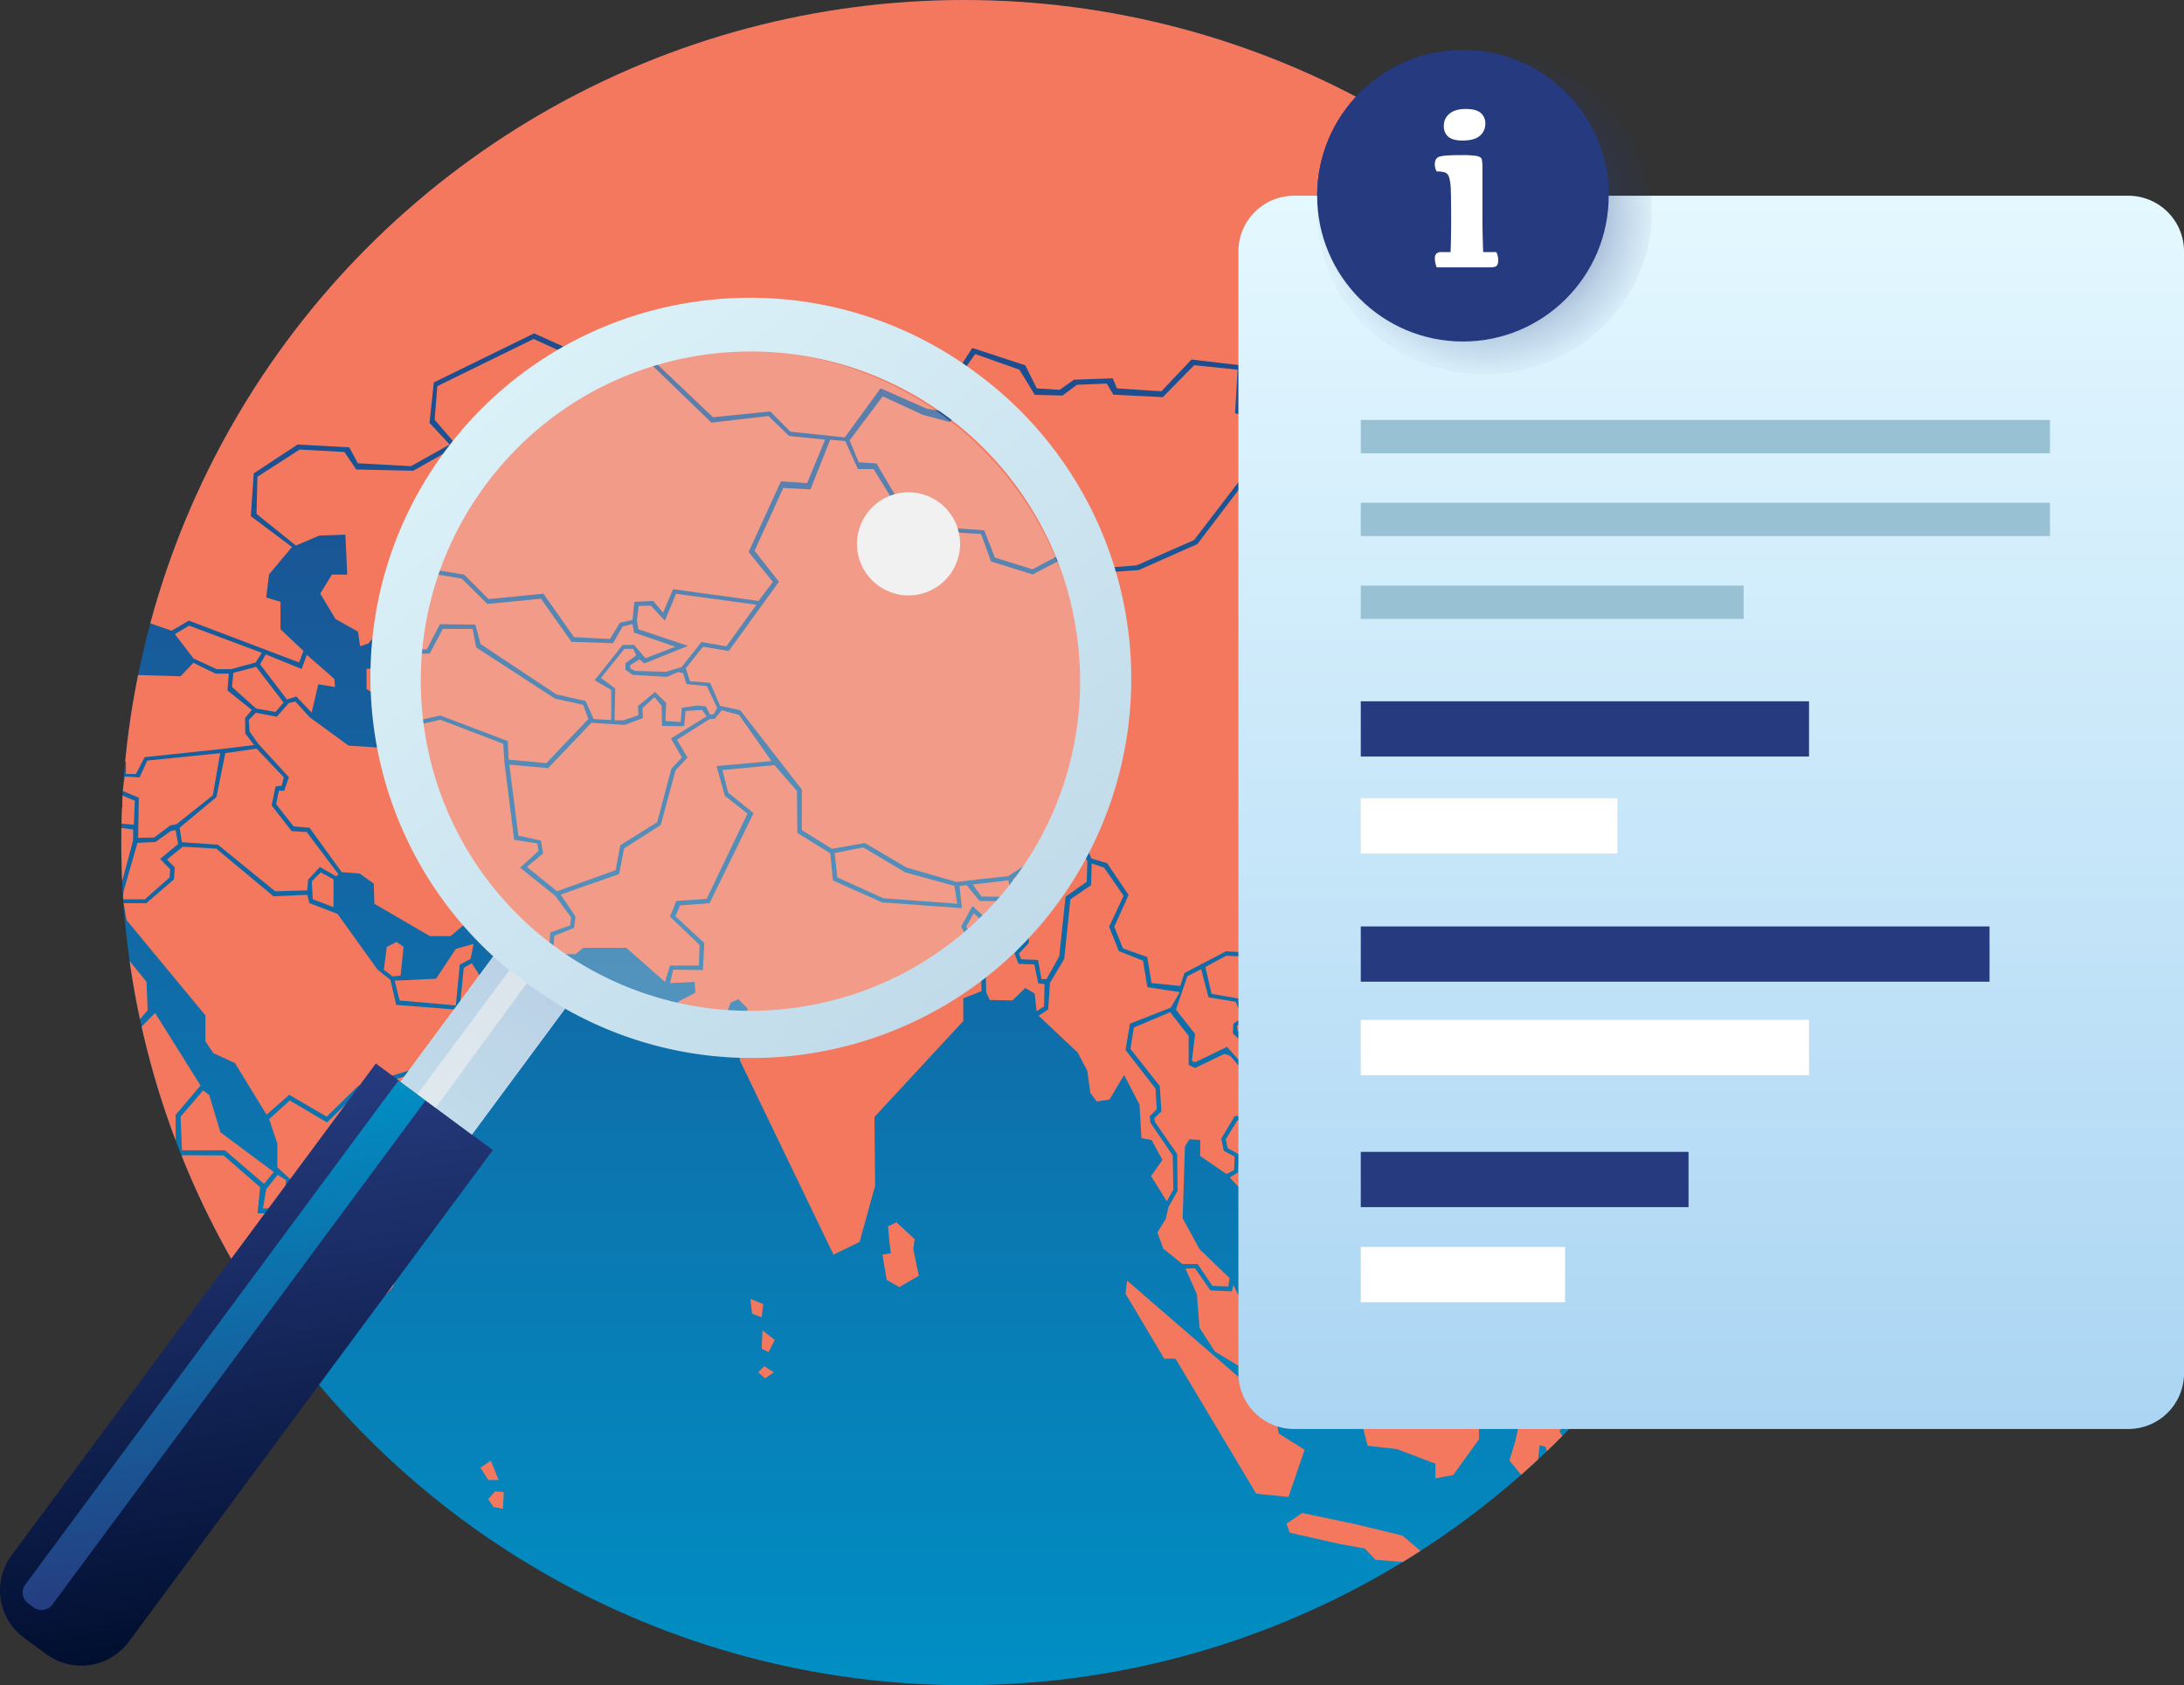
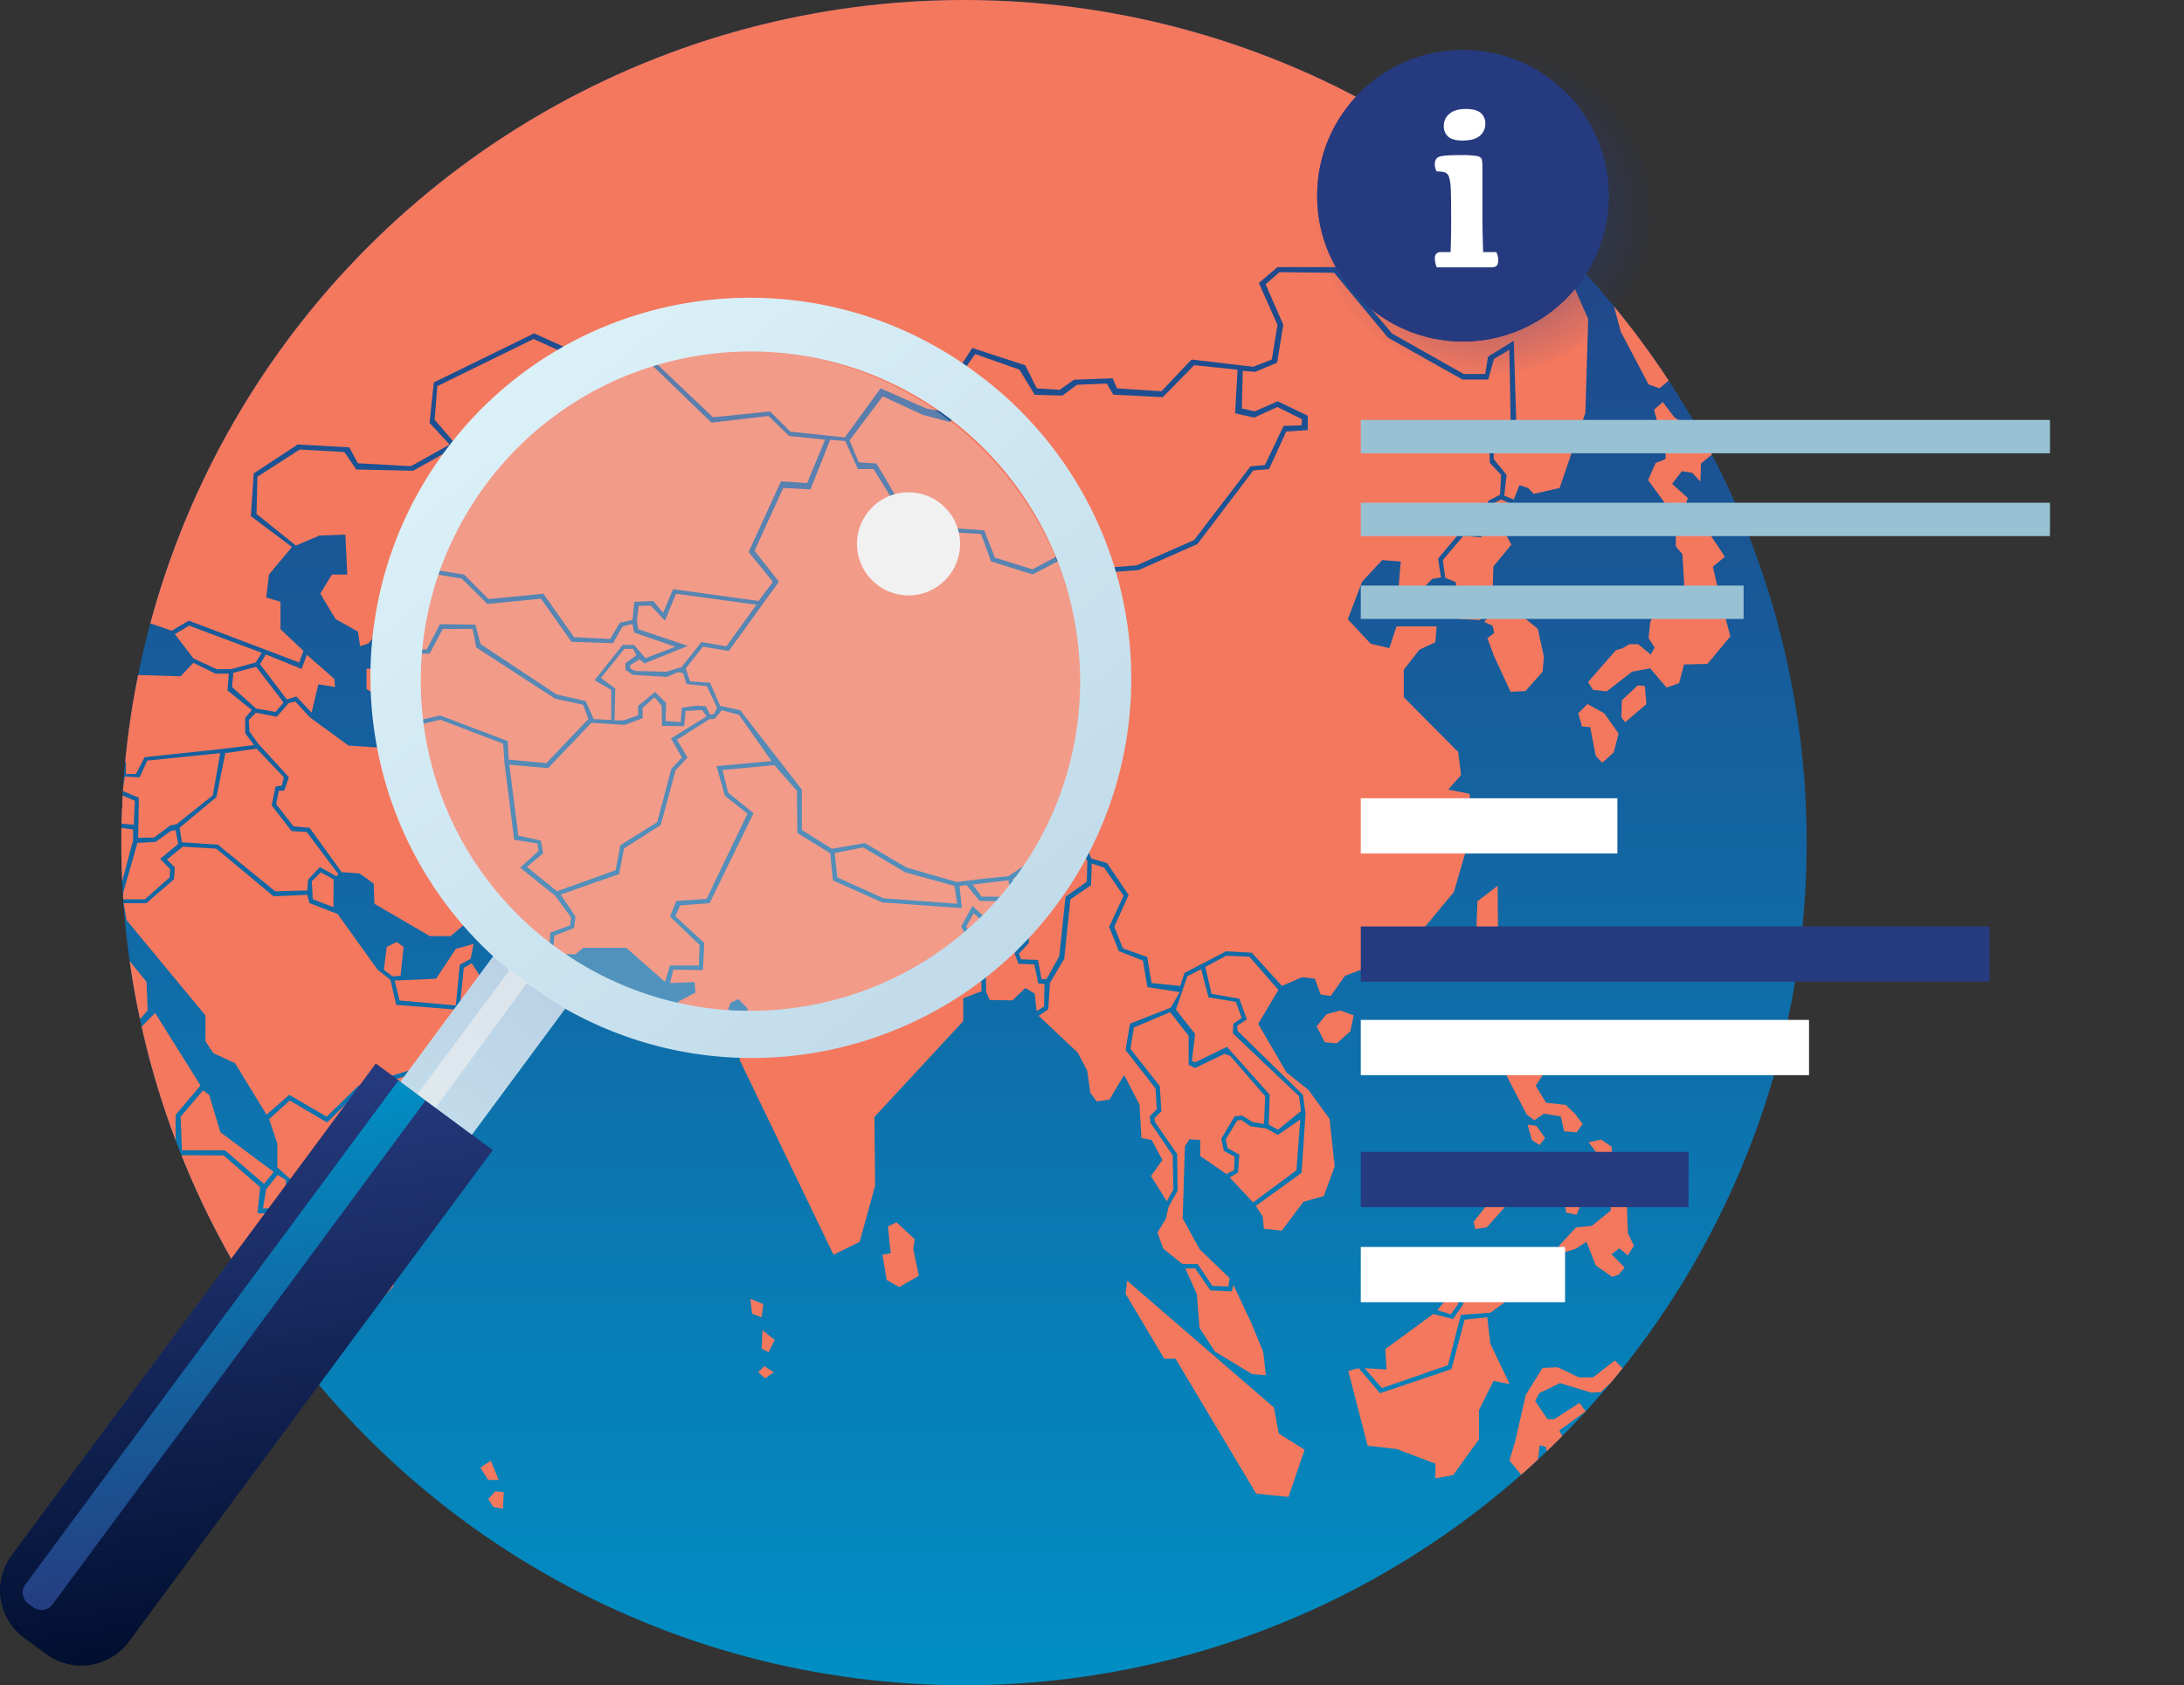
<svg xmlns="http://www.w3.org/2000/svg" id="Layer_1" data-name="Layer 1" viewBox="0 0 1571.98 1213.1">
  <rect x="0" y="0" width="1571.98" height="1213.1" fill="#333333" stroke="none" />
  <defs>
    <style>.cls-1{fill:none;}.cls-2{fill:url(#linear-gradient);}.cls-3{clip-path:url(#clip-path);}.cls-4{fill:#f4785e;}.cls-5{fill:#263a7f;}.cls-6{fill:url(#linear-gradient-2);}.cls-7{fill:url(#radial-gradient);}.cls-8{fill:#98c2d4;}.cls-9{fill:#fff;}.cls-10,.cls-11{fill:#f1f1f2;}.cls-10,.cls-16{isolation:isolate;}.cls-10{opacity:0.29;}.cls-12{fill:url(#linear-gradient-3);}.cls-13{fill:url(#linear-gradient-4);}.cls-14{fill:url(#linear-gradient-5);}.cls-15{fill:url(#linear-gradient-6);}.cls-16{fill:#efefef;opacity:0.64;}</style>
    <linearGradient id="linear-gradient" x1="693.85" y1="582.84" x2="693.85" y2="1795.94" gradientTransform="matrix(1, 0, 0, -1, 0, 1795.94)" gradientUnits="userSpaceOnUse">
      <stop offset="0" stop-color="#008fc4" />
      <stop offset="0.8" stop-color="#1e4c8e" />
      <stop offset="1" stop-color="#263a7f" />
    </linearGradient>
    <clipPath id="clip-path">
      <circle class="cls-1" cx="693.85" cy="606.55" r="606.55" />
    </clipPath>
    <linearGradient id="linear-gradient-2" x1="-627.37" y1="995.07" x2="-627.37" y2="107.32" gradientTransform="translate(1859.05 33.59)" gradientUnits="userSpaceOnUse">
      <stop offset="0" stop-color="#abd5f3" />
      <stop offset="1" stop-color="#e4f8ff" />
    </linearGradient>
    <radialGradient id="radial-gradient" cx="-682.69" cy="1659.07" r="104.92" gradientTransform="matrix(1.15, 0, 0, -1.11, 1856.16, 1993.04)" gradientUnits="userSpaceOnUse">
      <stop offset="0" stop-color="#263a7f" />
      <stop offset="0.37" stop-color="#263a7f" stop-opacity="0.6" />
      <stop offset="0.79" stop-color="#263a7f" stop-opacity="0.19" />
      <stop offset="1" stop-color="#263a7f" stop-opacity="0.03" />
    </radialGradient>
    <linearGradient id="linear-gradient-3" x1="-1608.41" y1="1546.58" x2="-1335.4" y2="1073.73" gradientTransform="matrix(0.99, -0.15, -0.15, -0.99, 1976.16, 1736.73)" gradientUnits="userSpaceOnUse">
      <stop offset="0" stop-color="#dbf1f8" />
      <stop offset="1" stop-color="#c1dbea" />
    </linearGradient>
    <linearGradient id="linear-gradient-4" x1="-1582.3" y1="-595.3" x2="-1582.3" y2="-197.47" gradientTransform="matrix(0.99, -0.15, -0.15, -0.99, 1682.63, 354.83)" gradientUnits="userSpaceOnUse">
      <stop offset="0" stop-color="#000e2e" />
      <stop offset="1" stop-color="#263b7f" />
    </linearGradient>
    <linearGradient id="linear-gradient-5" x1="-1595.47" y1="-551.08" x2="-1595.47" y2="-211.94" gradientTransform="matrix(0.99, -0.15, -0.15, -0.99, 1682.63, 354.83)" gradientUnits="userSpaceOnUse">
      <stop offset="0" stop-color="#253c7f" />
      <stop offset="1" stop-color="#008ec3" />
    </linearGradient>
    <linearGradient id="linear-gradient-6" x1="-1470.42" y1="477.58" x2="-1550.18" y2="557.33" gradientTransform="matrix(0.99, -0.15, 0.15, 0.99, 1765.6, 12.88)" gradientUnits="userSpaceOnUse">
      <stop offset="0" stop-color="#bbd2e6" />
      <stop offset="1" stop-color="#c1dbea" />
    </linearGradient>
  </defs>
  <g id="Layer_2" data-name="Layer 2">
    <circle class="cls-2" cx="693.85" cy="606.55" r="606.55" />
    <g class="cls-3">
      <polygon class="cls-4" points="1064.52 1015.05 1074.98 994 1086.59 996.33 1072.64 967.07 1070.51 948.24 1054.21 949.92 1044.73 985.54 993.32 1002.9 977.93 984.84 970.46 986.89 984.41 1040.74 1005.3 1043.08 1033.16 1053.62 1033.16 1064.17 1045.92 1061.83 1064.52 1036.1 1064.52 1015.05" />
      <polygon class="cls-4" points="1377.84 1125.28 1393.8 1126.05 1404.06 1135.25 1407.47 1163.56 1440.13 1180.8 1448.51 1177.72 1448.51 1167.38 1422.28 1145.55 1409.36 1115.67 1419.61 1110.71 1412.02 1094.25 1396.84 1093.88 1393.02 1076.28 1352.77 1049.11 1345.91 1047.96 1344.39 1148.26 1358.84 1147.48 1377.84 1125.28" />
      <polygon class="cls-4" points="43.25 612.1 30.69 622.6 20.56 622.32 -0.78 616.41 -11.74 616.12 -10.14 738.99 95.08 740.18 106.29 727.25 105.46 706.81 67.01 659.21 62.21 643.86 62.74 635 69.97 635.53 77.97 661.63 84.9 665.12 88.93 662.16 86.67 650.3 84.25 642.38 75.71 617.84 73.29 618.01 59.79 618.01 49.12 612.1 43.25 612.1" />
      <polygon class="cls-4" points="120.12 940.15 103.74 916.39 91.68 916.39 88.6 899.52 98.28 895.26 99.69 892.22 87.61 871.93 86.35 857.18 83.45 857.73 82.66 862.28 66.83 885.4 54.2 879.37 41.6 889.93 15.54 888.43 4 879.21 -12.55 887.68 -13.18 893.33 -18.23 896.36 32.34 948.4 59.88 949.96 63.89 956.08 103.29 956.78 103.61 947.95 106.98 941.84 120.12 940.15" />
      <polygon class="cls-4" points="4.49 874.35 17.07 884.41 40.21 885.74 53.58 874.54 65.43 880.18 78.77 860.7 79.89 854.23 90.05 852.3 91.63 870.64 101.79 887.72 126.43 834.73 126.43 802.52 144.33 781.42 111.66 729.18 96.52 744.44 -9.36 743.5 -8.21 770.46 -18.31 770.17 -19.04 818.72 -34.35 831.9 -34.97 852.17 -23.92 873.96 -11.82 881.1 -12 882.8 4.49 874.35" />
      <polygon class="cls-4" points="150.61 788.27 146.21 784.91 129.96 803.87 130.99 828.04 130.99 828.04 161.93 828.04 190.04 852.21 197.02 843.63 158.61 815.03 150.61 788.27" />
      <polygon class="cls-4" points="191.6 856.11 189.26 869.9 205.51 869.65 205.76 849.38 199.81 845.73 191.6 856.11" />
      <polygon class="cls-4" points="205.76 873.43 185.36 873.43 187.21 854.59 160.91 831.73 131.24 831.57 101.36 898.05 92.21 901.09 93.6 913.23 105.46 913.07 123.44 939.54 132.71 943.44 156.19 963.46 169.36 963.46 222.5 947.09 261.2 905.52 240.85 904.49 207.85 884.75 205.76 873.43" />
      <polygon class="cls-4" points="264.77 902.56 273.76 895.42 277.08 882.58 272.36 867.35 230.79 881.63 225.83 881.88 209.08 870.47 210.19 881.39 242.32 901.13 264.77 902.56" />
      <polygon class="cls-4" points="331.91 849.54 326.49 844.29 316.11 847.37 307.08 848.35 315.82 858.12 327.64 850.98 331.91 849.54" />
      <polygon class="cls-4" points="299.98 863.33 293.62 859.51 275.69 866.41 280.12 882.04 277.04 896.33 266.09 906.09 224.19 950.33 195.62 959.15 182.16 974.62 182.86 1015.09 193.24 1022.23 282.75 926.36 299.29 879.25 299.98 863.33" />
      <polygon class="cls-4" points="-92.87 959.4 -80.85 959.89 -78.26 950.37 -66.44 942.99 -41.9 959.89 -27.74 945.86 27.21 948.28 -23.76 895.67 -16.91 891.4 -15.97 882.13 -27.54 876.67 -44.53 876.67 -71.9 903.79 -72.85 914.96 -94.55 914.26 -95.25 919.02 -109.41 917.58 -122.17 941.84 -119.55 948.48 -100.42 969.17 -92.87 959.4" />
      <polygon class="cls-4" points="-103.01 1077.67 -94.43 1089.86 -94.76 1098.85 -91.6 1101.72 -70.59 1101.72 -64.56 1089.86 -55.98 1089.86 -52.49 1093.39 -40.71 1093.06 -37.22 1134.43 -16.87 1135.08 -16.87 1138.28 37.83 1162.95 40.38 1167.75 51.83 1167.75 50.56 1150.43 29.87 1140.5 31.15 1127.37 40.05 1106.52 60.4 1105.86 42.92 1047.84 43.25 1023.17 70.91 979.92 71.24 973.85 67.09 971.59 67.26 959.85 62.21 959.4 57.12 952.92 -26.39 949.14 -41.7 964.04 -66.77 947.54 -75.59 952.96 -82 1006.84 -97.84 1019.07 -102.6 1029.9 -101.73 1045.95 -130.3 1069.3 -137.89 1065.85 -136.86 1070.33 -145.32 1078.41 -103.01 1077.67" />
      <polygon class="cls-4" points="65 1024.16 53.47 1013.53 46.62 1023.34 46.62 1035.89 64.51 1035.53 65 1024.16" />
      <polygon class="cls-4" points="49.98 1058.26 55.4 1058.26 59.83 1054.4 64.39 1039.05 46.86 1039.42 46.12 1047.88 49.98 1058.26" />
      <polygon class="cls-4" points="103.62 959.93 71.16 960.14 70.95 968.72 75.3 972.9 74.65 981.48 55.44 1010.2 67.87 1021.86 75.67 1016.89 96.76 1013.45 100.38 1013.82 101.73 1005.81 113.63 980.78 103.62 959.93" />
      <polygon class="cls-4" points="178.35 1015.95 178.14 974.01 190.99 959.98 170.51 966.79 155.04 966.99 130.82 946.56 123.19 943.27 109.03 944.59 106.53 948.77 106.86 958.62 117.77 979.92 104.68 1007.37 102.96 1015.7 168.33 1056.13 188.61 1024.28 178.35 1015.95" />
      <polygon class="cls-4" points="97.5 1015.91 76.12 1019.44 68.69 1024.94 68.04 1037.45 63.24 1054.81 58.23 1060.76 51.05 1061.42 64.8 1109.07 87.24 1119.61 102.71 1120.06 103.22 1123.83 90.61 1123.39 96.97 1152.81 91.8 1175.63 104.56 1188.96 104.32 1206.04 106.78 1213.22 123.73 1194.92 121.76 1171.65 112.69 1164.71 108.3 1142.57 177.48 1134.1 161.36 1102.91 160.5 1073.03 165.71 1058.75 97.5 1015.91" />
      <polygon class="cls-4" points="92.78 1152.61 86.87 1123.92 60.36 1108.82 42.68 1110.05 33.85 1129.58 34.1 1138.49 54.95 1148.62 56.18 1170.66 38.24 1171.65 33.81 1164.22 -16.01 1142.96 -17.48 1159.3 -41.04 1160.03 -42.02 1197.38 -29.02 1215.43 -8.87 1216.67 -1.73 1220.6 19.37 1220.85 37.55 1195.37 88.35 1172.63 92.78 1152.61" />
      <polygon class="cls-4" points="104.27 1307.98 108.46 1284.46 108.46 1245.64 150.19 1211.5 157.34 1211.74 182.61 1187.49 178.67 1137.5 111.66 1145.96 113.63 1161.06 125.16 1169.96 127.87 1197.17 105.3 1219.21 99.88 1206.86 100.87 1190.53 87.86 1176.41 55.93 1191.26 85.64 1206.36 86.63 1250.4 66.97 1279.58 67.22 1314.66 78.26 1323.82 104.27 1307.98" />
      <polygon class="cls-4" points="81.95 1208.34 51.25 1192.49 39.72 1197.71 22.53 1223.93 -1.27 1223.68 -0.54 1228.57 36.27 1270.14 64.51 1277.32 83.43 1247.65 81.95 1208.34" />
      <polygon class="cls-4" points="1408.33 1377.86 1390.85 1323.57 1371.93 1310.35 1374.84 1237.02 1357.36 1223.81 1353.01 1182.73 1344.27 1182.73 1315.13 1279.54 1299.13 1281.01 1262.73 1244.33 1283.12 1190.03 1245.29 1182.69 1203.06 1194.42 1191.4 1228.16 1172.49 1232.55 1171.05 1209.07 1093.9 1256.02 1095.34 1273.63 1083.68 1289.75 1054.54 1289.75 991.92 1316.14 970.05 1374.99 968.61 1479.14 952.61 1490.88 951.17 1501.14 973 1515.79 1026.88 1505.53 1054.54 1505.53 1064.72 1490.84 1125.87 1479.1 1169.53 1492.32 1166.62 1509.92 1172.44 1527.53 1205.93 1521.66 1207.37 1530.44 1185.54 1546.57 1192.8 1552.44 1208.8 1546.57 1204.45 1594.99 1235.03 1618.47 1252.51 1612.6 1261.25 1621.38 1312.22 1614.03 1360.27 1536.27 1377.76 1531.88 1412.68 1467.32 1421.42 1411.6 1399.59 1383.73 1408.33 1377.86" />
      <polygon class="cls-4" points="846.11 978.07 904.18 1075.21 927.41 1077.55 939.02 1043.61 920.43 1031.91 916.94 1013.2 811.27 921.89 810.12 931.25 837.99 978.07 846.11 978.07" />
      <polygon class="cls-4" points="994.63 999.21 1042.15 982.75 1051.55 946.47 1072.72 944.95 1092.09 930.92 1066.98 912.62 1061.23 902.56 1048.84 925.42 1053.39 938.55 1045.84 949.51 1031.6 945.86 997.09 971.18 997.99 985.83 982.23 984.88 994.63 999.21" />
      <polygon class="cls-4" points="1046.38 928.79 1034.56 943.11 1044.24 946.14 1049.7 938.51 1046.38 928.79" />
      <polygon class="cls-4" points="1135.63 1065.93 1128.37 1040.74 1122.34 1029.78 1141.3 1015.95 1136.87 1009.84 1118.73 1021.61 1113.88 1021.61 1105.02 1008.6 1107.85 1002.9 1122.79 995.6 1145.36 1002.49 1152.21 1002.08 1169.16 986.24 1162.31 979.34 1146.59 991.53 1136.5 991.53 1121.19 984.23 1110.31 984.64 1098.21 1004.13 1090.53 1037.86 1086.43 1051.33 1095.7 1062.69 1089.67 1079.76 1089.67 1083.01 1103.38 1083.01 1108.22 1040.33 1112.65 1041.56 1120.7 1080.54 1128.37 1082.6 1135.63 1065.93" />
      <polygon class="cls-4" points="1196.08 1009.47 1201.34 998.92 1204.17 995.27 1198.91 989.56 1191.24 986.73 1187.63 974.95 1179.96 993.63 1192.06 1009.47 1196.08 1009.47" />
      <polygon class="cls-4" points="1204.95 1048.08 1211.8 1044.02 1221.9 1052.15 1226.33 1048.49 1218.28 1038.73 1211.43 1036.31 1194.89 1039.96 1190.05 1045.25 1194.07 1052.14 1204.95 1048.08" />
-       <polygon class="cls-4" points="964.26 1111.44 982.4 1114.69 990.07 1122.81 1010.63 1124.45 1020.32 1132.58 1029.18 1130.53 1037.27 1123.22 1022.33 1116.33 1009.44 1105.37 975.96 1097.25 937.22 1089.12 925.93 1096.84 928.35 1103.32 964.26 1111.44" />
      <polygon class="cls-4" points="1050.97 1135.04 1063.86 1130.16 1054.59 1124.45 1045.72 1129.34 1050.97 1135.04" />
      <polygon class="cls-4" points="1080.77 1130.94 1084.38 1126.46 1080.36 1120.35 1069.89 1120.8 1071.49 1128.52 1080.77 1130.94" />
      <polygon class="cls-4" points="1098.95 1151.29 1092.09 1141.11 1080.81 1142.76 1090.9 1151.29 1098.95 1151.29" />
      <polygon class="cls-4" points="1125.13 1127.29 1117.09 1124.86 1104.2 1128.52 1099.36 1124.45 1095.29 1127.7 1092.87 1132.58 1111.01 1135.41 1125.13 1127.29" />
      <polygon class="cls-4" points="1144.5 1150.88 1154.96 1141.11 1175.52 1138.28 1171.5 1131.39 1154.59 1130.57 1133.62 1148.05 1135.63 1152.52 1144.5 1150.88" />
      <polygon class="cls-4" points="1456.06 1056 1475.8 1073.49 1478.5 1083.74 1483.88 1083.13 1484.5 1072.58 1478.5 1067.16 1459.67 1050.87 1456.06 1056" />
      <polygon class="cls-4" points="1434.27 1104.3 1457.9 1103.11 1472.88 1093.76 1471.98 1077.47 1469.56 1075.62 1465.66 1076.52 1463.28 1087.07 1455.81 1091.91 1433.36 1095.85 1434.27 1104.3" />
-       <polygon class="cls-4" points="1512.98 1114.48 1512.07 1105.12 1501.9 1092.77 1496.19 1094 1501.28 1108.16 1510.27 1116.9 1512.98 1114.48" />
      <polygon class="cls-4" points="1521.02 1115.1 1521.63 1124.45 1527.34 1129.87 1532.71 1126.55 1527.91 1116.58 1521.02 1115.1" />
      <polygon class="cls-4" points="1528.49 1152.81 1534.48 1154.62 1534.19 1148.3 1528.2 1138.33 1523.4 1143.45 1528.49 1152.81" />
      <polygon class="cls-4" points="1550.65 1135.33 1539.9 1132.91 1544.08 1143.17 1552.17 1152.81 1556.64 1145.59 1550.65 1135.33" />
      <polygon class="cls-4" points="1573.75 1158.88 1560.87 1148.3 1563.25 1160.98 1568.95 1168.82 1573.75 1158.88" />
      <polygon class="cls-4" points="1577.04 1189.62 1574.04 1177.84 1567.43 1176.65 1565.34 1180.27 1572.23 1189.33 1577.04 1189.62" />
      <polygon class="cls-4" points="1544.98 1198.03 1551.26 1206.78 1556.64 1203.74 1552.17 1194.71 1544.98 1198.03" />
      <polygon class="cls-4" points="1085.77 839.65 1082.24 846.38 1080.27 854.67 1060.66 879.58 1061.85 884.71 1070.1 883.52 1095.58 855.04 1085.77 839.65" />
      <polygon class="cls-4" points="1130.92 835.3 1117.54 830.17 1117.13 850.73 1124.59 858.24 1127.34 872.85 1134.81 874.45 1138.34 865.34 1132.47 860.99 1130.92 835.3" />
      <polygon class="cls-4" points="1138.34 856.27 1142.65 863.37 1150.12 854.67 1148.15 838.87 1138.75 838.09 1138.34 856.27" />
      <polygon class="cls-4" points="1154.43 841.62 1161.12 841.62 1159.93 825.41 1152.46 820.28 1143.43 822.25 1150.9 832.14 1154.43 841.62" />
      <polygon class="cls-4" points="1171.75 887.91 1170.97 868.54 1157.96 859.43 1159.52 871.29 1145.77 882.37 1134.4 883.56 1122.26 896.61 1122.67 902.56 1134.03 898.99 1141.87 893.86 1148.56 910.85 1160.34 919.14 1165.06 917.54 1169.37 912.41 1159.97 902.93 1165.47 898.58 1171.75 903.71 1176.06 896.61 1171.75 887.91" />
      <polygon class="cls-4" points="1114.75 757.04 1108.88 742.43 1094.02 738.86 1083.43 746.37 1082.24 770.09 1098.74 802.1 1104.24 806.45 1111.3 801.69 1123.45 803.66 1125.79 814.33 1134.81 815.11 1139.12 809.2 1133.62 801.69 1126.93 795.37 1112.82 793.81 1105.35 781.54 1113.97 768.49 1114.75 757.04" />
      <polygon class="cls-4" points="1099.52 809.61 1102.64 820.69 1108.14 824.26 1112.08 819.13 1105.8 810.43 1099.52 809.61" />
      <polygon class="cls-4" points="971.98 742.35 974.32 730.9 964.55 727.37 954.74 730.12 947.68 738.82 953.55 750.27 962.17 751.05 971.98 742.35" />
      <polygon class="cls-4" points="1077.94 637.66 1063.41 648.75 1062.63 670.08 1075.19 684.69 1078.31 681.94 1077.94 637.66" />
      <polygon class="cls-4" points="1165.02 528.13 1154.8 513.52 1142.65 506.8 1135.96 513.52 1138.71 523 1144.58 523.42 1148.52 543.97 1153.24 549.1 1161.49 541.6 1165.02 528.13" />
      <polygon class="cls-4" points="1183.85 493.79 1178.77 493.38 1167.4 504.05 1166.99 516.32 1169.74 519.89 1185.04 506.84 1183.85 493.79" />
      <polygon class="cls-4" points="1245.45 458.12 1236.83 425.29 1232.89 407.89 1241.51 400.8 1221.9 371.17 1216.81 371.58 1206.22 383.44 1206.22 393.33 1210.94 398.87 1212.5 424.97 1200.35 439.99 1193.29 435.64 1187.79 447.91 1186.6 459.35 1190.91 466.09 1188.16 471.22 1179.13 463.71 1172.86 463.71 1167.36 466.86 1163.05 468.06 1143.02 491 1146.55 496.54 1156.36 497.73 1174.78 483.49 1187.75 481.1 1199.53 494.94 1208.56 491.77 1212.09 478.32 1228.95 477.9 1245.45 458.12" />
      <polygon class="cls-4" points="1238.43 300.01 1232.57 303.95 1227.48 310.26 1216.48 307.88 1205.11 300.37 1196.82 289.38 1190.54 294.92 1193.7 306.78 1199.2 312.32 1198.79 330.5 1191.73 333.25 1186.23 345.52 1202.32 367.64 1212.91 364.07 1214.88 358.53 1203.51 348.27 1210.57 339.16 1218.04 340.35 1223.91 346.67 1224.32 333.62 1240.4 320.57 1249.43 318.19 1241.96 305.55 1238.43 300.01" />
      <polygon class="cls-4" points="1264.25 281.46 1256.04 277.11 1245.04 292.54 1245.82 300.05 1251.32 297.67 1264.25 281.46" />
      <polygon class="cls-4" points="1280 255.36 1280 250.64 1270.57 254.58 1266.63 265.25 1267.04 272.35 1273.73 268 1280 255.36" />
      <polygon class="cls-4" points="1301.59 162.45 1293.71 160.48 1288.62 166.8 1289.03 176.69 1293.75 176.28 1301.59 162.45" />
      <polygon class="cls-4" points="1284.31 202.01 1289.81 203.98 1293.75 197.66 1293.75 184.24 1284.31 184.61 1284.31 202.01" />
      <polygon class="cls-4" points="1182.66 214.65 1184.22 205.17 1128.12 125.72 1123.82 121.74 1123.45 147.06 1155.21 196.1 1166.58 238.78 1186.6 276.74 1194.44 279.49 1201.13 273.95 1204.25 264.84 1175.61 233.61 1176.38 217.4 1182.66 214.65" />
      <polygon class="cls-4" points="1354.57 54.15 1345.13 43.07 1337.29 43.85 1342.01 50.58 1351.82 57.31 1354.57 54.15" />
      <polygon class="cls-4" points="1374.92 53.37 1360.4 47.83 1361.59 54.56 1373.73 58.13 1374.92 53.37" />
      <polygon class="cls-4" points="1432.21 82.83 1440.75 82.26 1442.47 75.94 1427.08 73.64 1432.21 82.83" />
      <polygon class="cls-4" points="1519.99 100.65 1525.12 94.9 1525.12 86.28 1513.14 88.01 1519.99 100.65" />
      <polygon class="cls-4" points="1577.53 51.23 1571.82 47.79 1562.14 60.43 1564.4 66.17 1576.38 58.7 1577.53 51.23" />
      <polygon class="cls-4" points="291.49 1199.35 293.99 1193.07 286.48 1160.98 282.09 1147.76 277.04 1149.04 268.3 1169.8 253.32 1196.23 227.1 1198.12 215.86 1211.33 217.74 1251.63 201.49 1270.51 203.38 1302.6 217.13 1318.32 233.38 1316.43 249.63 1304.44 245.9 1285.57 283.36 1220.73 275.85 1212.56 283.36 1196.85 291.49 1199.35" />
      <polygon class="cls-4" points="218.98 1148.38 227.1 1149.65 230.22 1141.49 217.09 1142.1 218.98 1148.38" />
      <polygon class="cls-4" points="237.07 1161.63 239.57 1152.81 228.95 1154.7 232.07 1161.63 237.07 1161.63" />
      <polygon class="cls-4" points="322.64 1099.91 327.64 1094.25 318.29 1089.2 315.78 1094.25 322.64 1099.91" />
      <polygon class="cls-4" points="353.29 1051.45 345.78 1056.5 351.4 1065.32 358.91 1065.32 353.29 1051.45" />
      <polygon class="cls-4" points="361.99 1086.08 362.61 1074.1 356.41 1073.49 351.4 1079.15 355.14 1084.81 361.99 1086.08" />
      <polygon class="cls-4" points="540.09 934.98 541.33 945.69 548.18 948.2 549.41 938.76 540.09 934.98" />
      <polygon class="cls-4" points="548.84 957.64 548.22 970.85 553.23 973.35 557.62 964.53 548.84 957.64" />
      <polygon class="cls-4" points="556.96 987.84 550.11 983.45 545.72 987.84 550.72 992.23 556.96 987.84" />
      <polygon class="cls-4" points="638.22 921.4 647.29 926.49 661.36 918.36 657.34 899.12 658.37 892.02 645.27 879.87 639.16 882.82 640.19 893.99 641.21 902.11 635.18 903.14 638.22 921.4" />
      <polygon class="cls-4" points="1243.73 1046.85 1249.43 1066.76 1255.14 1067.12 1260.06 1047.59 1269.17 1047.59 1272.99 1066.71 1317.43 1103.48 1318.58 1132.21 1333.76 1148.67 1340.62 1148.3 1342.14 1046.85 1316.32 1028.88 1291.99 1045.33 1283.25 1050.71 1268.8 1041.52 1268.43 1012.42 1260.43 1011.23 1243.32 1013.16 1232.32 1021.2 1236.87 1030.39 1255.5 1033.84 1255.5 1037.29 1243.73 1046.85" />
      <polygon class="cls-4" points="-34.76 55.87 -25.08 57.55 -27.33 81.77 2.54 151.94 -19.04 186.17 -20.52 193.88 -9.56 201.6 -19.46 208.12 -26.02 208.25 -24.79 238.41 -15.72 251.25 -15.6 263.73 -3.98 264.8 13.79 271.57 32.58 297.42 32.79 304.23 26.67 314.7 40.71 313.92 54.37 317.86 72.84 344 118.31 348.14 116.34 379.25 100.66 392.67 103.9 397.92 88.43 414.54 84.33 430.14 93.6 443.64 123.52 454.02 135.91 446.76 215.32 476.88 218.4 468.55 201.9 452.95 201.9 433.21 191.6 430.1 193.65 413.47 210.15 393.74 180.56 371.58 182.61 340.76 214.25 319.95 251.39 322.04 257.59 333.49 295.76 335.59 323.62 319.99 309.17 304.4 312.25 275.3 384.44 239.97 439.96 265 458.51 248.38 513.17 300.33 554.42 296.19 568.86 310.72 608.05 314.86 633.82 279.53 666.82 294.1 684.34 297.22 701.86 281.62 686.39 271.24 699.81 250.47 737.98 262.95 746.23 279.57 762.72 280.6 773.02 273.33 800.89 272.31 803.97 279.57 835.94 281.66 857.6 258.8 901.96 264.02 915.38 258.8 919.49 233.85 906.07 203.73 919.49 192.28 961.76 192.28 1001.97 240.09 1053.52 269.19 1068.99 269.19 1071.04 256.71 1089.59 245.26 1091.64 312.81 1075.15 313.84 1075.15 330.46 1084.42 341.9 1082.7 356.76 1089.55 359.59 1093.69 349.21 1099.89 351.3 1103.99 355.45 1122.54 351.3 1141.09 297.26 1143.14 229.71 1119.42 175.66 1089.51 139.3 1075.06 141.39 1075.06 152.85 1040.02 139.34 1053.44 110.25 1064.76 33.34 1112.2 18.82 1134.9 4.29 1159.64 4.29 1153.44 12.62 1159.64 23 1181.31 0.14 1193.7 1.17 1191.65 -12.33 1172.04 -16.48 1185.45 -65.31 1203.14 -82.05 1210.36 -57.1 1224.81 -52.96 1239.25 -75.82 1231.01 -91.41 1234.08 -104.91 1255.75 -104.91 1250.58 -94.53 1252.63 -57.1 1221.69 19.8 1224.77 36.42 1223.74 64.49 1281.48 148.66 1292.81 151.78 1293.84 83.2 1305.16 72.82 1292.77 45.82 1303.07 34.37 1280.37 4.25 1267.98 5.27 1263.88 -44.59 1295.84 -52.92 1297.9 -67.49 1314.39 -71.63 1323.67 -63.3 1335 -109.02 1354.57 -142.26 1370.04 -150.59 1383.46 -149.56 1383.46 -165.16 1361.79 -169.3 1331.88 -194.25 1346.32 -210.87 1333.93 -238.94 1344.23 -249.32 1356.62 -232.71 1387.57 -221.25 1421.59 -218.14 1425.73 -232.66 1408.21 -250.31 1427.78 -277.31 1383.42 -292.91 1372.09 -270.05 1357.65 -288.76 1276.19 -316.83 1198.83 -303.33 1187.51 -297.09 1187.51 -290.86 1204 -282.52 1201.95 -262.78 1172.04 -275.26 1106.05 -249.28 1094.72 -273.17 1049.33 -273.17 1028.69 -251.34 955.48 -267.96 888.46 -254.45 880.21 -233.69 890.52 -230.57 889.49 -214.98 824.53 -207.71 828.67 -186.95 768.84 -197.33 783.28 -224.33 722.42 -227.45 727.6 -199.38 708.02 -190.03 691.52 -205.62 624.51 -194.17 598.74 -170.29 597.71 -155.76 581.21 -154.73 579.16 -171.35 631.77 -217.07 631.77 -248.26 597.75 -257.61 553.39 -243.09 534.84 -261.8 526.59 -261.8 516.29 -241.03 524.54 -231.68 465.73 -199.46 415.22 -161.01 384.27 -118.41 384.27 -100.77 417.27 -87.27 400.77 -74.79 365.73 -87.27 351.28 -74.79 329.61 -99.74 325.47 -90.39 349.19 -15.57 355.38 -13.48 371.88 -21.81 380.13 -15.57 380.13 -2.07 364.66 -8.31 355.38 -1.05 361.58 12.46 356.41 47.79 324.44 50.91 322.39 39.46 340.94 28.01 345.08 -3.18 324.44 -30.18 317.22 -76.92 284.22 -82.14 281.15 -65.52 287.34 -57.19 273.92 -45.74 279.09 -14.55 298.67 -6.22 302.81 16.64 283.2 4.16 232.68 -5.19 226.48 11.43 186.27 25.96 180.07 15.57 127.46 44.67 126.43 64.41 105.79 67.53 111.99 53 111.99 38.47 91.35 31.21 77.93 36.42 89.25 58.25 97.5 72.78 97.5 84.23 82.03 81.11 78.95 77.99 63.48 94.61 71.73 109.14 36.68 108.11 48.01 122.68 44.93 128.92 26.38 128.92 12.96 119.56 9.89 93.59 -11.78 85.26 -11.78 74.87 33.61 84.23 58.35 86.32 68.65 70.73 59.38 54.11 -6.61 28.13 -29.39 33.79 -37.18 40.48 -34.76 55.87" />
      <polygon class="cls-4" points="597.55 316.59 583.35 352.29 563.77 351.26 543.13 396.45 560.65 418.77 524.54 468.63 505.99 465.51 493.6 481.11 496.68 490.46 511.12 491.49 518.34 508.11 532.79 511.23 577.15 568.39 577.15 597.49 598.82 610.99 622.54 606.85 652.46 624.49 688.57 634.87 706.09 632.78 725.71 630.69 766.95 603.69 780.37 605.78 785.5 617.97 796.87 621.37 812.34 644.23 802.04 667.09 808.24 682.68 825.76 688.92 828.84 707.63 849.48 709.73 852.56 700.37 882.47 684.78 901.02 685.8 922.69 709.69 937.13 703.45 946.41 704.47 950.56 715.92 957.78 716.95 968.08 702.42 1009.32 686.83 1046.46 642.14 1058.85 599.54 1057.83 571.47 1042.36 568.35 1051.63 557.97 1049.58 541.35 1010.39 501.87 1010.39 482.13 1021.71 467.6 1033.04 462.39 1034.07 450.94 1005.18 450.94 1000.01 466.54 986.59 463.42 970.09 445.77 980.39 418.77 994.84 403.18 1008.25 404.2 1006.2 428.09 1013.42 434.32 1030.95 416.68 1037.15 415.65 1035.09 402.15 1051.59 382.41 1063.98 383.44 1071.21 360.58 1079.66 356.1 1080.52 341.86 1072.32 333.25 1071.62 310.76 1087.42 309.73 1086.39 251.75 1075.31 258.39 1071.17 273.25 1052.66 273.21 999.02 243.05 960.28 196.35 920.97 195.94 910.95 204.63 923.67 233.77 919.24 261.1 903.4 267.67 894.5 266.97 893.84 294.01 903.12 296.11 919.61 288.84 941.28 299.23 941.28 309.61 925.81 310.63 913.42 337.64 902.09 338.66 861.87 391.64 819.6 410.36 790.71 412.45 771.14 398.95 743.27 413.52 713.36 404.16 706.13 384.42 655.62 381.3 628.82 337.68 617.49 337.68 608.38 317.45 597.55 316.59" />
      <polygon class="cls-4" points="859.53 262.87 836.96 285.89 801.3 284.08 796.62 276.12 775.16 276.98 764.73 284.74 744.79 284.21 733.75 266.11 701.91 254.86 691.24 269.93 707.45 281.87 683.56 303.78 664.07 298.57 635.38 285.32 611.5 317 618.11 332.8 630.87 333.62 657.13 378.14 708.43 381.75 716.11 401.41 743.19 409.82 770.69 395.13 792.19 409 818.08 406.99 859.49 388.73 900.04 335.75 910.46 334.72 923.88 306.57 936.77 306.2 937.18 301.77 919.41 292.99 902.62 300.62 888.96 297.5 890.76 266.15 859.53 262.87" />
      <polygon class="cls-4" points="1087.95 362.92 1080.44 359.51 1074.04 362.75 1066.12 386.8 1053.31 385.69 1038.5 403.18 1040.26 415.9 1047.81 419.06 1050.11 445.48 1065.09 446.35 1079.21 429.81 1074.32 425.46 1074.9 407.73 1087.87 392.05 1081.26 380.15 1085.57 375.23 1087.95 362.92" />
      <polygon class="cls-4" points="1081.55 432.02 1068.29 447.7 1074.32 450.41 1075.47 455.62 1070.59 459.4 1075.19 471.87 1087.29 498.01 1097.96 497.44 1110.36 483.49 1111.22 472.73 1106.91 452.71 1081.55 432.02" />
      <polygon class="cls-4" points="553.1 299.47 512.07 304.23 459.21 253.14 440.58 269.68 384.07 244.03 314.76 277.97 312.83 302.1 329.04 321.02 297.44 338.87 256.44 337.97 247.86 325.37 215.73 323.6 185.28 343.18 184.63 369.94 212.98 392.71 229.81 385.53 248.6 384.87 249.92 413.6 238.92 413.6 230.51 427.31 241.5 445.57 257.71 454.72 259.19 465.18 265.14 463.21 270.64 456.69 279.71 458.66 284.27 467.81 295.92 467.81 295.92 456.07 288.78 435.18 285.54 418.24 306.26 409.08 334.13 413.64 351.61 431.24 391.13 427.35 413.17 458.66 439.06 459.97 446.2 448.23 455.27 446.26 456.58 433.22 470.17 432.56 477.31 441.05 484.45 424.1 545.96 432.6 556.31 418.89 538.82 397.35 562.13 346.46 580.93 347.77 593.9 316.46 568 313.84 553.1 299.47" />
      <polygon class="cls-4" points="276.47 532.2 284.06 533.47 294.15 520.13 316.89 515.04 365.48 533.47 366.09 546.81 393.22 549.35 423.51 517.55 419.73 507.37 399.54 502.94 342.74 466.05 340.2 452.71 318.74 452.71 309.26 470.52 299.78 470.52 283.4 470.56 280.86 481.35 263.83 481.35 263.83 495.96 282.13 508.03 276.47 524.56 276.47 532.2" />
      <polygon class="cls-4" points="455.23 449.22 448.17 450.94 441.23 463.01 411.32 462.02 389.36 430.96 350.79 434.77 332.4 416.55 306.96 412.24 288.49 419.75 299.2 455.37 299.33 467.36 307.12 467.52 316.69 449.3 342.13 449.63 345.9 463.62 400.44 499.82 421.54 504.66 427.32 517.63 439.96 518.29 439.96 496.66 427.98 489.68 448.17 464.24 456.38 464.24 464.59 473.8 486.05 465.55 456.38 455.37 455.23 449.22" />
      <polygon class="cls-4" points="513.91 514.1 516.13 509.42 508.78 493.91 494.13 492.43 491.67 484.55 488.02 483.81 479.97 487.26 455.31 485.78 450.18 482.09 450.18 477.41 457.98 471.75 455.76 467.07 449.4 467.07 432.54 488 442.84 495.63 442.34 518.53 448.7 518.53 459.46 514.84 459.21 508.19 471.44 498.1 479.48 505.97 478.99 519.02 489.99 519.76 490.73 509.42 501.72 507.94 508.09 508.44 511 514.35 513.91 514.1" />
      <polygon class="cls-4" points="463.81 477.58 460.23 474.62 453.46 478.97 453.79 481.35 457.4 482.99 479.4 483.57 490.56 480.2 504.88 462.15 522.82 465.26 544.44 435.31 486.58 427.43 478.58 446.84 468.48 436 459.7 436.17 458.43 446.55 459.46 452.95 495.16 464.94 463.81 477.58" />
      <polygon class="cls-4" points="400.94 641.56 443.12 626.38 446.49 608.4 473.04 591.83 483.22 553.41 490.81 545.25 482.93 531.54 508.62 515.66 505.34 511.06 493.48 511.8 492.41 522.72 476.49 522.55 476.2 507.98 471.07 501.87 462.45 509.71 462.7 516.89 449.69 521.82 425.68 520.3 394.49 552.96 366.59 550.42 373.11 601.55 389.36 605.12 390.88 614.31 379.23 624.04 400.94 641.56" />
      <polygon class="cls-4" points="478.66 706.81 482.23 695.04 503.04 695.04 503.53 680.22 482.23 659.78 486.79 648.54 508.62 647.02 538.04 585.67 521.79 572.91 515.72 551.44 555.28 547.87 531.93 514.63 519.49 511.27 514.4 517.42 510.59 517.71 487.24 532.53 494.87 545.33 486.25 554.52 475.58 593.88 449.2 610.74 445.63 629.17 403.56 643.94 414.23 659.78 413.21 667.95 399.01 673.57 397.98 686.87 414.23 686.87 419.81 682.27 450.75 682.27 478.66 706.81" />
      <polygon class="cls-4" points="693.33 718.63 706.5 713.5 706.01 694.58 691.81 666.97 699.94 652.15 717.71 668.53 740.52 669.55 740.52 678.74 733.42 686.42 734.94 690.52 747.13 691.01 749.67 704.8 753.24 704.8 762.4 688.43 766.95 645.5 782.18 634.75 782.67 619.94 776.59 608.16 766.95 607.67 729.2 632.62 731.58 648.66 705.07 648.58 695.71 637.13 690.62 637.79 692.34 653.71 635.02 649.61 599.48 633.77 597.59 614.27 573.91 599.58 573.62 569.34 557.37 550.75 520.03 554.32 524.09 570.57 542.39 585.38 510.75 650.14 489.58 651.74 486.09 659.54 506.94 678.83 505.91 698.32 484.61 697.99 482.31 707.67 500 706.89 500.49 714.57 487.81 721.22 495.94 736.57 511.65 741.69 521.3 734.56 525.85 721.79 531.44 719.25 538.04 725.9 536.03 742.27 531.48 749.94 532.5 763.24 599.93 903.18 618.72 893.99 629.88 853.6 629.39 804.03 693.33 735.01 693.33 718.63" />
      <polygon class="cls-4" points="651.47 627.94 621.35 610 600.79 614.07 602.68 631.59 635.84 646.61 688.98 650.55 686.97 637.71 651.47 627.94" />
      <polygon class="cls-4" points="706.5 645.42 728.01 645.59 725.83 633.68 700.14 636.72 706.5 645.42" />
      <polygon class="cls-4" points="709.83 714.28 712.37 719.82 728.75 720.11 738.02 711.2 744.75 715.27 746.1 727.86 751.48 724.5 751.81 708.41 747.29 707.88 744.46 694.21 733.05 693.8 730.22 686.21 737.2 676.9 737.32 672.3 717.05 672.3 700.84 657.36 695.46 667.09 709.42 693.6 709.83 714.28" />
      <polygon class="cls-4" points="782.54 770.63 784.84 786.84 789.44 792.87 798.63 791.47 805.98 779 809.18 773.91 820.18 795.21 821.57 819.26 828.92 820.65 836.71 834.97 828.47 846.55 839.83 864.77 844.55 856.23 844.1 831.73 828.02 808.13 827.56 803.5 832.61 798.41 831.71 783.59 810.12 755.85 813.32 736.89 842.71 725.32 849.15 714.2 825.84 710.59 822.68 691.51 805.32 684.69 798.3 667.17 808.73 644.85 794.69 624.53 785.79 621.58 785.29 637.21 770.44 647.35 766.01 690.23 755.75 707.47 754.48 726.63 747.58 731.19 775.65 757.66 782.54 770.63" />
      <polygon class="cls-4" points="839.06 877.49 833.1 887.21 837.25 898.79 851.04 909.91 862.08 909.91 872.62 925.63 884.11 926.08 885.02 920.05 863.43 899.24 851.24 877 852.88 825.21 856.09 820.12 863.88 820.57 863.88 832.14 882.72 845.11 888.22 842.32 888.67 832.59 880.87 828.45 879.03 819.67 888.67 803.5 894.17 803.05 901.51 807.68 909.76 809.08 910.67 789.18 885.43 760.04 881.28 758.64 860.15 768.82 855.55 766.52 855.55 745.72 842.25 728.6 816.11 739.64 813.65 755.03 834.75 781.75 835.94 799.93 830.81 805.1 831.46 807.89 847.3 830.79 847.59 857.22 841.11 868.71 839.06 877.49" />
      <polygon class="cls-4" points="863.35 955.75 874.39 972.86 901.02 989.03 911.12 989.97 909.27 973.31 900.53 952.06 887.73 924.85 886.66 929.61 871.23 928.91 860.15 912.99 853.25 913.19 861.5 931.7 863.35 955.75" />
      <polygon class="cls-4" points="885.14 847.61 901.92 865.55 933.15 842.4 935.9 805.88 919.78 817 911.4 812.32 900.04 810.8 893.68 806.33 890.6 806.49 882.27 820.16 883.62 826.48 892.07 831.2 891.05 844.04 885.14 847.61" />
      <polygon class="cls-4" points="893.72 732.75 889.57 721.18 869.83 717.93 864.58 697.66 854.65 702.71 846.4 726.76 860.19 744.32 857.89 763.73 860.19 764.68 883.13 753.56 913.91 787.94 913.17 809.61 919.86 813.22 936.4 799.81 935.04 789.18 887.32 743.83 887.77 736.89 893.72 732.75" />
      <polygon class="cls-4" points="938.16 865.1 952.85 860.95 960.65 839.69 957 805.47 941.85 784.66 925.89 771.9 905.58 737.02 920.15 712.64 899.3 688.71 882.59 687.98 867.57 696.06 872.05 715.39 892.07 718.92 897.45 733.82 890.39 738.41 890.84 742.1 937.83 788.07 939.68 801.57 936.85 844.25 903.94 868.05 908.82 875.72 909.72 884.51 922.57 885.9 938.16 865.1" />
      <polygon class="cls-4" points="125.86 456.48 139.28 474.01 156.02 481.72 166.32 481.68 184.01 476.88 188.44 469.94 136.12 450.37 125.86 456.48" />
      <polygon class="cls-4" points="167.96 484.35 167.02 494.52 184.34 510.04 198.29 512.46 204.08 505.69 184.38 480 167.96 484.35" />
      <polygon class="cls-4" points="191.32 471.09 187.17 478.15 206.5 503.51 213.23 501.34 224.31 512.95 229.11 492.6 241.13 494.52 240.64 488.7 220.86 471.38 217.09 481.56 191.32 471.09" />
      <polygon class="cls-4" points="396.13 671.27 410.42 666.1 411.07 660.44 399.71 644.93 374.38 624.57 387.68 612.47 386.74 607.13 370.08 604.55 363.02 548.33 362.2 535.4 317.01 518.12 296.99 522.64 285.78 536.38 275.85 535.73 272.98 538.15 250.86 536.71 222.96 516.36 212.57 504.99 207.81 506.14 199.23 515.95 184.09 513.07 179.09 518.29 179.58 526.53 185.82 535.27 207.94 559.49 204.57 569.17 200.71 569.17 198.78 578.86 211.3 594.86 222.83 595.85 245.94 627.82 258.9 628.8 269 636.06 269.49 650.59 309.42 673.86 324.32 673.86 333.47 666.1 345 665.61 351.73 681.12 394.86 687.11 396.13 671.27" />
      <polygon class="cls-4" points="76.16 473.72 56.46 473.23 33.85 489.23 12.68 490.22 10.75 502.32 -13.3 502.32 -22.9 511.06 -22.9 515.91 -17.12 520.75 -17.12 526.08 -19.54 532.4 -17.12 537.74 -9.4 533.88 -1.68 542.13 -3.61 547.96 -6.49 551.85 -2.18 556.7 19 561.05 33.9 554.73 33.9 545.54 41.12 546.97 58.44 557.15 77.19 554.23 85.36 546.48 90.65 548.41 90.65 557.15 97.87 557.15 104.11 545.04 158.94 539.22 182.86 536.3 176.54 528.01 176.42 516.81 181.22 511.06 163.74 497.03 164.68 484.92 155.08 484.92 139.16 477.12 130 486.81 96.35 485.83 76.16 473.72" />
      <polygon class="cls-4" points="314.8 801.24 298.75 772.43 258.49 785.28 235.39 808.01 208.59 792.17 193.69 805.59 199.61 823.15 199.61 840.31 213.8 853.19 313.85 812.44 314.8 801.24" />
      <polygon class="cls-4" points="382.67 722.37 345.78 703.08 339.58 693.35 333.8 696.72 331.05 724.21 337.7 728.03 332.32 753.68 301.99 771.16 317.42 799.56 337.98 798.86 382.67 733.08 382.67 722.37" />
      <polygon class="cls-4" points="287.63 720.19 328.09 723.76 330.92 694.46 338.72 690.19 340.86 679.48 328.09 683.05 313.9 704.52 284.06 705.91 287.63 720.19" />
      <polygon class="cls-4" points="278.4 681.62 276.26 698.07 282.58 702.87 288.33 702.34 290.46 681.62 285.5 678.05 278.4 681.62" />
      <polygon class="cls-4" points="240.07 632.99 230.83 627.98 224.43 634.42 225.13 647.31 240.03 653.01 240.07 632.99" />
      <polygon class="cls-4" points="242.98 657.9 222.71 650.1 221.15 644.11 196.86 645.21 155.69 610.91 131.56 609.47 120.2 618.75 125.86 624.45 125.16 633.03 105.3 650.18 88.97 650.18 91.1 662.33 147.86 730.94 147.86 749.53 153.52 758.11 169.11 765.25 191.85 802.39 208.18 788.11 235.14 803.83 257.84 781.67 300.39 768.78 329.49 751.63 334.46 729.47 329.45 726.84 285.17 723.35 281.02 705.38 271.75 697.99 242.98 657.9" />
      <polygon class="cls-4" points="158.48 542.17 106 547.5 100.46 559.65 89.79 558.95 88.35 569.38 99.92 574.22 99.43 603.11 111 602.86 122.58 594.12 126.93 593.38 153.19 572.5 158.48 542.17" />
      <polygon class="cls-4" points="202.76 565.56 204.28 559.53 184.67 538.89 162.18 542.13 155.78 573.77 129.27 595.85 130.95 606.27 156.84 608.04 198.09 641.6 221.15 640.95 221.77 633.19 230.22 624.12 242.04 630.81 243.6 629.33 220.74 598.93 209.9 598.27 195.5 579.76 198.37 566.14 202.76 565.56" />
      <polygon class="cls-4" points="122.78 598.31 111.95 606.07 98.94 606.76 88.84 641.97 88.39 647.35 104.27 647.35 122.04 631.67 122.5 625.72 115.23 618.3 128.24 607.5 126.35 597.49 122.78 598.31" />
      <polygon class="cls-4" points="96.31 593.67 97.05 576.44 87.86 572.54 88.11 580.54 84.74 592.69 96.31 593.67" />
      <polygon class="cls-4" points="77.76 616.24 86.18 640.99 95.82 604.83 95.82 597.08 84.25 595.6 77.76 616.24" />
      <polygon class="cls-4" points="64.06 568.19 52.73 568.93 51.99 576.19 57.53 580.09 65 580.34 80.64 565.52 75.59 561.87 64.06 568.19" />
      <polygon class="cls-4" points="29.22 299.06 11.57 274.23 -4.02 268.04 -16.75 266.6 -27.83 270.13 -27.42 281.29 -42.81 300.74 -57.99 301.07 -51.83 311.21 -54.3 319.29 -53.89 325.7 -51.63 333.37 -38.91 326.15 -23.11 326.56 -12.03 331.11 16.08 331.11 24.29 311.46 29.22 304.03 29.22 299.06" />
      <polygon class="cls-4" points="81.25 404.57 103.74 386.56 113.67 377.9 115.31 350.56 70.99 346.58 52.81 320.94 40.25 316.63 25.03 317.28 18.18 334.23 -13.01 334.64 -23.15 329.96 -37.84 329.22 -49.74 335.91 -46.79 348.55 -57.78 371.74 -57.7 381.96 -52.53 385.24 -19.37 386.88 -10.1 379.21 -0.17 382.53 14.07 401.53 3.65 420.25 16.04 423.86 32.25 405.19 41.53 406.87 50.15 412.86 42.55 422.87 52.81 438.88 63.73 438.88 69.35 428.21 80.92 425.87 81.25 417.21 59.75 413.89 60.4 404.57 81.25 404.57" />
      <polygon class="cls-4" points="-0.37 419.84 10.42 401.57 -2.55 385.49 -9.89 382.45 -16.58 388.98 -3.86 408.55 -4.93 419.63 -0.37 419.84" />
      <polygon class="cls-4" points="-51.75 388.52 -52.82 394.6 -76.58 414.38 -56.72 443.51 -44 452.42 -21.1 452.42 -13.54 446.1 -3.41 444.79 4.14 449.34 17.52 434.12 14.94 426.48 1.35 423 -7.92 422.55 -7.47 409.49 -19.78 390.12 -51.75 388.52" />
      <polygon class="cls-4" points="1.76 471.67 -1.03 458.62 1.56 451.64 -4.27 448.6 -12.27 449.26 -18.55 455.58 -44.9 455.79 -54.79 449.22 -54.13 469.66 -47.24 484.02 -21.34 484.47 -9.69 476.22 1.76 471.67" />
      <polygon class="cls-4" points="10.63 485.99 8.9 479.67 2.87 474.87 -7.27 479.22 -7.92 493.79 4.8 489.89 10.63 485.99" />
    </g>
    <circle class="cls-5" cx="1052.97" cy="140.91" r="104.92" />
-     <path class="cls-6" d="M1572,988.56a40.1,40.1,0,0,1-40.1,40.1H931.48a40.1,40.1,0,0,1-40.1-40.1V181a40.1,40.1,0,0,1,40.1-40.1h600.4A40.1,40.1,0,0,1,1572,181" />
    <ellipse class="cls-7" cx="1068.5" cy="152.72" rx="120.45" ry="116.73" />
    <rect class="cls-8" x="979.45" y="302.28" width="496.06" height="24" />
    <rect class="cls-8" x="979.45" y="361.9" width="496.06" height="24" />
    <rect class="cls-8" x="979.45" y="421.53" width="275.56" height="24" />
-     <rect class="cls-5" x="979.45" y="504.82" width="322.64" height="39.77" />
    <rect class="cls-9" x="979.45" y="574.62" width="184.69" height="39.77" />
    <rect class="cls-5" x="979.45" y="666.9" width="452.56" height="39.77" />
    <rect class="cls-9" x="979.45" y="734.17" width="322.64" height="39.77" />
    <rect class="cls-5" x="979.45" y="829.18" width="235.91" height="39.77" />
    <rect class="cls-9" x="979.45" y="897.62" width="147.04" height="39.77" />
    <circle class="cls-5" cx="1052.97" cy="140.91" r="104.92" />
    <path class="cls-9" d="M1067.54,181.46H1077a12.76,12.76,0,0,1,1.37,5.94c0,1.88-.39,3.19-1.17,3.94s-2.28,1.12-4.53,1.12h-38.54a16.89,16.89,0,0,1-1.36-6.34,4.79,4.79,0,0,1,1.12-3.57,5,5,0,0,1,3.61-1.09h6.59q.39-10.28.4-21.91,0-17.75-.28-23.57a31.85,31.85,0,0,0-1.25-8.51,5,5,0,0,0-3-3.37,19.32,19.32,0,0,0-5.86-.68,9.87,9.87,0,0,1-1.36-5.22c0-3,1.23-4.84,3.69-5.54s7.47-1,15-1a68.28,68.28,0,0,1,11.61.64c2,.43,3.23,1.28,3.53,2.53a24.44,24.44,0,0,1,.44,5.26v39.47Q1067.14,171.19,1067.54,181.46Zm-14.69-80.28q-7.23,0-10.44-2.77a9.77,9.77,0,0,1-3.18-7.85,10.84,10.84,0,0,1,4.1-8.71q4.08-3.41,11.64-3.41t10.91,2.93A9.87,9.87,0,0,1,1069.1,89a11.16,11.16,0,0,1-3.86,8.67q-3.88,3.47-12.39,3.47Z" />
    <circle class="cls-10" cx="535" cy="496.16" r="243.89" />
    <circle class="cls-11" cx="653.93" cy="391.49" r="37.11" />
  </g>
  <g id="Layer_1-2" data-name="Layer 1">
    <g id="Layer_5" data-name="Layer 5">
      <path class="cls-12" d="M703.23,268.86C582.57,178.48,411.5,203,321.12,323.69c-84.07,112.25-69.4,269.94,33.93,364.76L16.23,1146.33l51.33,38L406.73,726.06c131.15,74.34,297.72,28.28,372.06-102.87A273,273,0,0,0,703.23,268.86ZM575.23,725c-129.6,19.37-250.36-70-269.73-199.59S375.5,275,505.09,255.65s250.36,70,269.73,199.59v.06h0c19.36,129.58-70,250.32-199.58,269.68Z" />
      <path class="cls-13" d="M33.23,1190.65l-16-11.73a42.34,42.34,0,0,1-9-59.16l.15-.22,262.13-354,84.22,62.31-262,353.93A42.58,42.58,0,0,1,33.23,1190.65Z" />
      <path class="cls-14" d="M24,1157l-3.71-2.71a9.76,9.76,0,0,1-2.07-13.65h0L286.82,777.73l19.47,14.43L37.75,1155A9.84,9.84,0,0,1,24,1157Z" />
      <path class="cls-15" d="M355.07,688.45a257.23,257.23,0,0,0,28.78,22.72c9.59,6.53,22.88,14.89,22.88,14.89h0l-67.1,90.67-51.34-38,66.78-90.25" />
      <polygon class="cls-16" points="300.42 787.67 366.73 698.35 379.3 707.58 313.55 797.41 300.42 787.67" />
    </g>
  </g>
</svg>